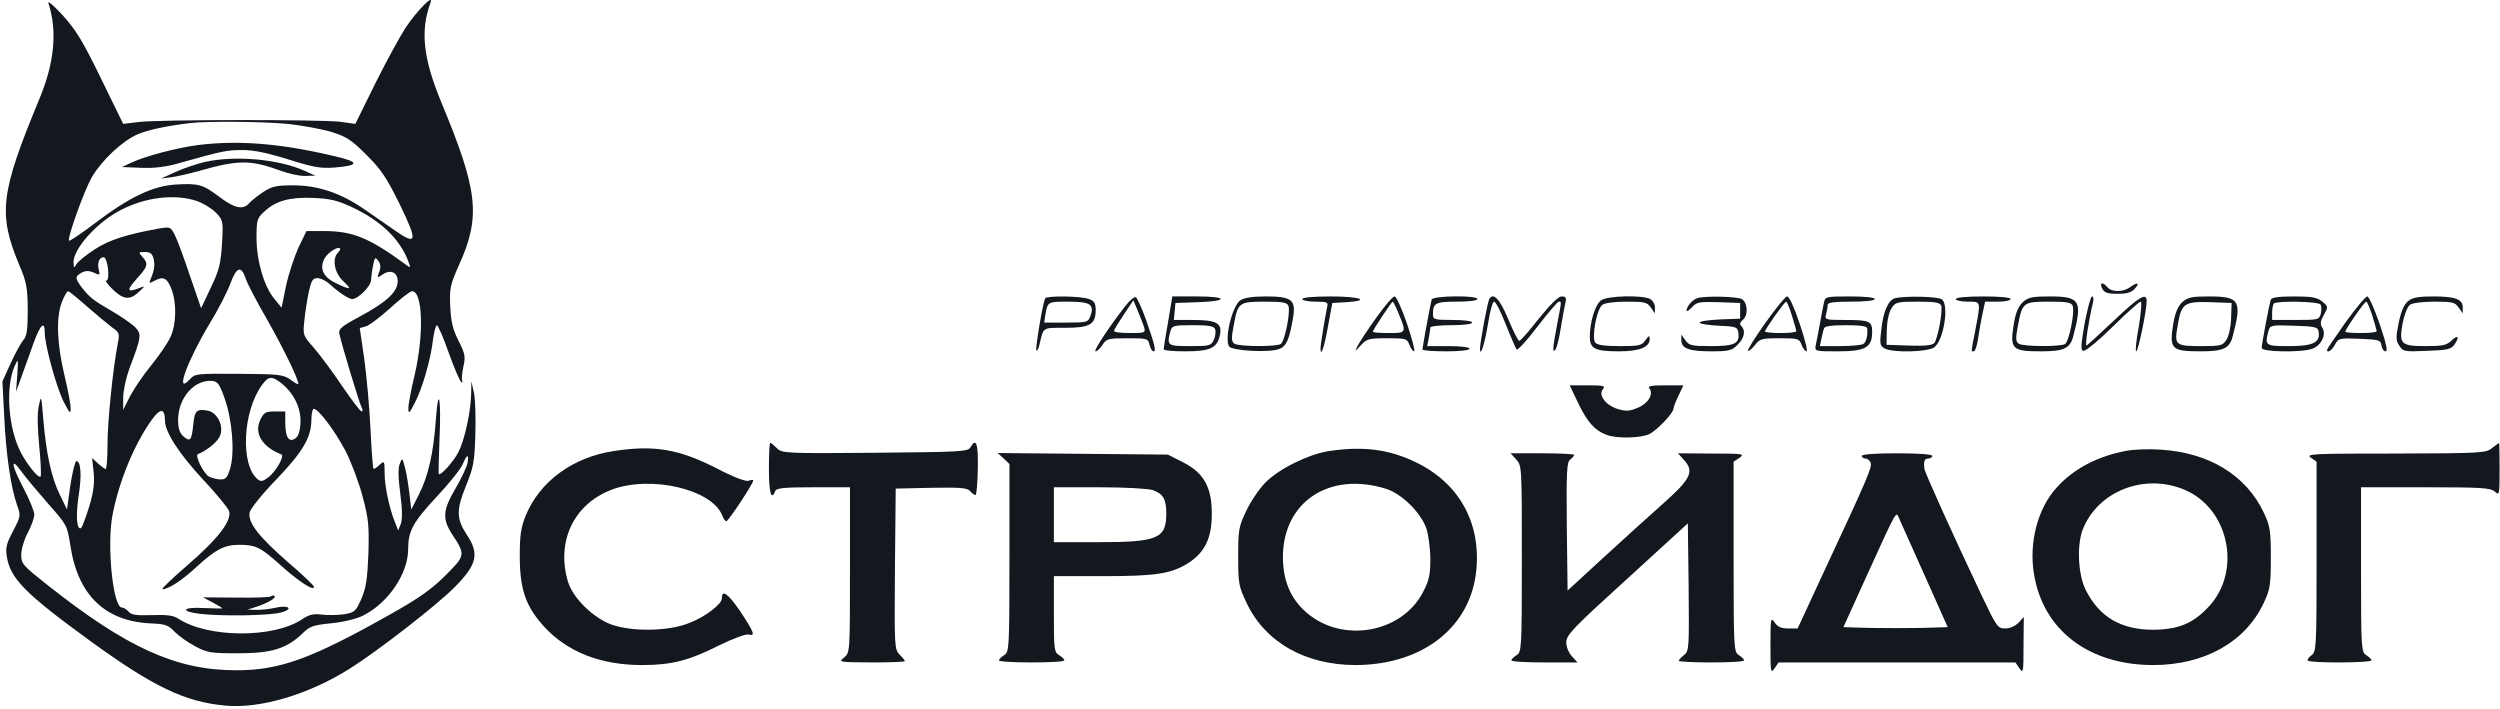
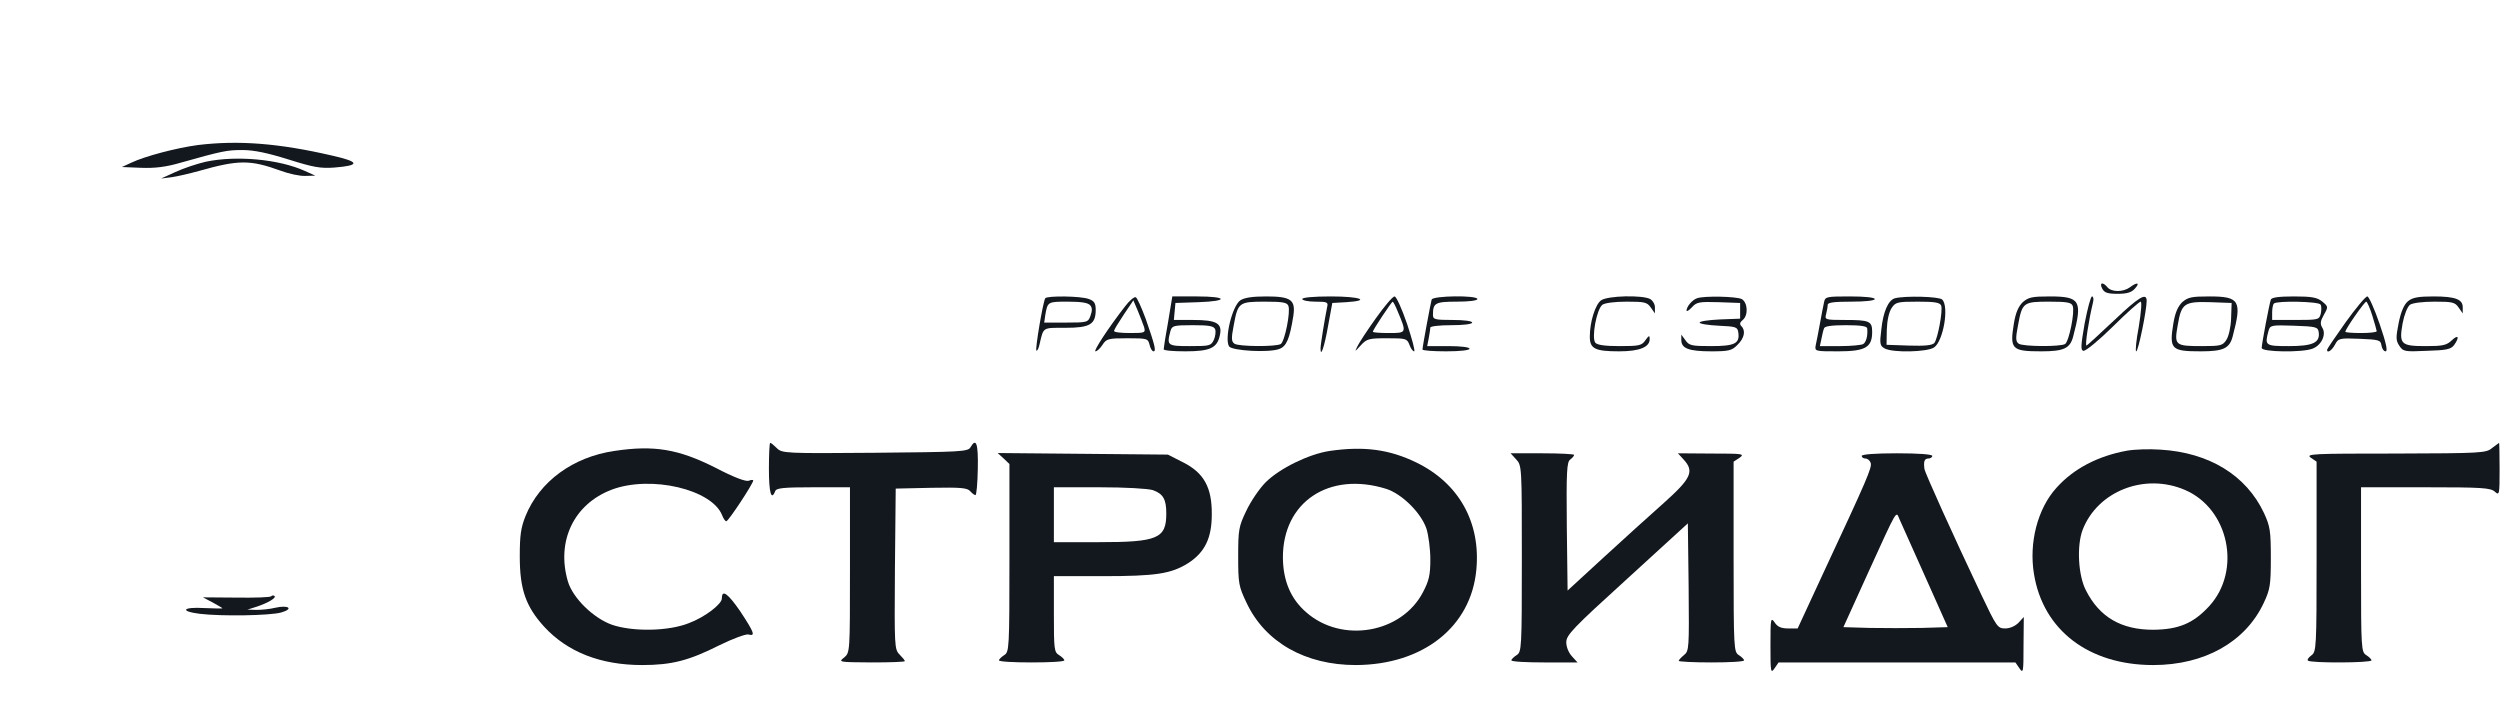
<svg xmlns="http://www.w3.org/2000/svg" width="751" height="213" viewBox="0 0 751 213" fill="none">
-   <path d="M14.543 0.933C17.292 9.415 16.349 18.996 11.716 29.991C0.171 57.87 -0.614 64.153 5.669 79.31C8.025 84.807 8.26 86.299 8.339 93.053C8.339 99.022 8.025 100.985 7.082 102.085C6.297 102.949 4.648 106.012 3.234 109.074L0.721 114.572L1.271 125.174C1.821 136.561 3.234 146.378 5.119 151.718C6.297 154.938 6.219 155.095 3.941 159.493C1.978 163.184 1.585 164.598 2.056 167.19C3.077 173.787 7.554 178.341 27.344 192.713C45.957 206.221 55.538 210.855 67.632 211.954C78.077 212.975 92.606 208.656 104.779 201.038C113.339 195.698 131.245 181.797 136.664 176.3C143.339 169.546 144.046 166.326 140.198 160.593C137.056 155.802 137.056 153.132 139.962 145.985C142.24 140.41 142.554 138.682 142.789 130.671C142.946 125.724 142.789 120.069 142.397 118.106L141.611 114.572L141.533 118.499C141.376 123.917 139.569 132.242 137.685 135.855C136.192 138.76 132.266 143.08 131.795 142.373C131.716 142.216 131.795 137.425 132.03 131.849C132.58 119.755 131.716 115.279 130.931 126.038C130.224 136.169 128.653 142.923 125.905 148.42L123.549 153.054L122.999 148.341C122.685 145.75 122.135 142.216 121.664 140.488C120.878 137.425 120.8 137.425 120.093 139.31C119.543 140.645 119.622 143.551 120.25 148.341C120.878 153.054 120.878 156.038 120.407 157.373L119.622 159.336L118.679 156.98C116.873 152.425 115.538 145.985 115.538 142.137C115.538 138.446 115.459 138.368 114.124 139.546C113.339 140.331 112.475 140.881 112.24 140.881C112.004 140.881 111.611 135.462 111.297 128.865C110.983 122.347 110.119 112.766 109.412 107.739L108.077 98.551L109.805 98.08C110.826 97.844 114.124 95.331 117.187 92.582C120.25 89.755 123.234 87.478 123.784 87.478C127.004 87.478 127.397 100.514 124.569 112.608C123.47 117.163 122.606 121.718 122.685 122.818C122.685 124.467 122.999 124.153 124.569 121.09C126.847 116.771 129.36 108.132 130.067 102.085C130.381 99.65 130.931 97.687 131.245 97.687C131.559 97.687 133.208 101.378 134.779 105.933C136.428 110.488 138.077 114.415 138.549 114.729C139.02 114.964 139.098 114.886 138.863 114.493C138.627 114.022 138.784 112.137 139.177 110.252C139.884 107.111 139.727 106.326 137.763 102.399C136.035 99.022 135.486 96.745 135.25 92.111C135.014 86.535 135.25 85.593 137.842 79.703C144.517 65.017 143.653 57.32 132.423 30.383C127.083 17.347 126.219 9.179 129.36 0.697C130.302 -1.894 125.276 3.21 121.899 8.237C120.25 10.75 116.166 18.21 112.789 24.964L106.742 37.216L102.266 36.587C96.533 35.881 47.37 35.881 41.48 36.666L37.004 37.216L30.328 23.551C24.988 12.556 22.789 8.943 18.863 4.624C16.192 1.718 14.308 0.069 14.543 0.933ZM86.402 37.216C90.8 37.687 96.768 38.786 99.596 39.65C104.151 41.064 105.643 42.085 110.119 46.561C114.517 50.959 116.166 53.394 120.172 61.561C125.59 72.713 125.276 73.891 118.444 69.101C116.166 67.53 112.083 64.703 109.255 62.739C102.423 58.027 95.512 55.671 88.051 55.671C83.025 55.671 81.69 55.985 79.02 57.713C77.292 58.891 75.407 60.383 74.779 61.09C73.051 63.132 70.46 62.582 65.983 59.205C60.878 55.357 59.7 55.043 52.789 55.436C45.957 55.828 38.732 59.284 28.522 67.059C24.439 70.121 20.983 72.478 20.747 72.32C20.119 71.614 25.224 57.399 27.58 53.237C30.564 48.132 36.768 42.32 41.323 40.357C44.465 39.022 49.883 37.844 57.03 36.98C62.292 36.352 78.941 36.509 86.402 37.216ZM59.151 60.383C61.114 61.09 63.706 62.661 64.883 63.917C67.004 66.116 67.082 66.352 66.69 73.263C66.297 79.388 65.826 81.195 63.313 86.457L60.407 92.582L57.03 82.766C55.224 77.347 53.182 71.849 52.475 70.514C51.219 68.08 51.14 68.08 47.449 68.708C37.946 70.436 32.763 72.085 28.444 74.912C25.852 76.561 23.418 78.603 22.946 79.388C22.239 80.645 22.161 80.567 22.082 78.76C22.082 74.677 29.151 66.745 36.219 63.132C43.679 59.205 52.554 58.184 59.151 60.383ZM105.643 62.19C114.281 66.195 120.093 71.771 122.606 78.368C123.47 80.645 123.391 80.645 121.664 79.31C110.905 71.457 105.957 69.415 97.397 69.415H92.056L89.7 74.284C88.444 77.032 86.716 82.216 85.931 85.828L84.596 92.425L82.397 89.755C79.334 86.064 77.056 78.368 77.056 71.457C77.056 66.273 77.213 65.567 79.255 63.682C82.711 60.383 86.795 59.205 93.941 59.441C99.124 59.676 101.245 60.148 105.643 62.19ZM101.559 75.855C99.674 77.739 100.459 81.98 103.051 84.415C105.957 87.085 105.407 87.242 100.852 85.043C97.082 83.237 95.904 80.645 97.475 77.661C98.418 75.933 101.402 73.97 102.109 74.598C102.344 74.834 102.03 75.383 101.559 75.855ZM46.114 77.661C46.585 79.624 46.428 80.959 45.25 83.865C44.7 85.121 44.779 85.2 46.271 84.415C49.02 82.923 50.119 83.394 51.454 86.692C53.103 90.855 53.025 97.294 51.219 101.221C50.433 102.949 47.842 106.797 45.329 109.86C42.894 112.844 40.067 117.085 38.967 119.205L37.004 123.132V119.441C37.004 117.399 37.868 113.472 38.889 110.645C42.58 100.985 42.658 100.279 40.302 98.001C39.124 96.98 36.062 94.86 33.47 93.368C27.894 90.148 26.952 89.362 24.596 86.378C22.475 83.551 22.475 83.08 24.517 81.902C25.774 81.273 26.716 81.273 28.208 81.902C29.936 82.766 30.093 82.687 29.7 81.116C29.151 79.074 29.779 77.268 31.114 77.268C32.37 77.268 33.156 84.336 31.899 84.336C31.507 84.336 32.449 85.593 34.098 87.163C37.318 90.148 39.203 90.226 42.109 87.32C43.679 85.828 43.679 85.828 41.402 86.692C38.103 87.949 38.025 87.085 41.245 83.551C44.465 80.017 44.622 79.153 42.737 77.111C41.559 75.776 41.559 75.697 43.522 75.697C45.093 75.697 45.721 76.169 46.114 77.661ZM113.889 81.745C113.261 83.551 113.261 83.551 114.831 82.53C117.266 80.802 119.465 81.745 119.465 84.493C119.465 87.713 116.009 90.855 107.92 95.174C102.501 98.08 101.637 98.865 101.952 100.279C102.816 104.205 107.92 120.933 108.548 122.19C109.02 122.975 109.02 123.603 108.627 123.603C108.234 123.603 105.643 120.148 102.737 115.907C99.91 111.666 96.062 106.561 94.255 104.441C91.035 100.828 90.957 100.671 91.428 96.273C91.664 93.839 92.292 89.912 92.763 87.635C93.549 84.258 93.941 83.551 95.355 83.551C96.297 83.551 97.946 84.336 99.046 85.357C101.873 87.949 104.779 89.834 105.8 89.834C107.606 89.834 111.454 85.907 111.454 84.179C111.533 83.158 111.768 81.195 112.083 79.703C112.554 77.268 112.711 77.111 113.653 78.368C114.36 79.388 114.439 80.331 113.889 81.745ZM73.915 83.944C74.386 85.357 77.292 90.933 80.355 96.195C85.067 104.519 89.622 113.786 89.622 115.357C89.622 115.593 88.601 115.043 87.344 114.101C85.145 112.53 84.046 112.373 71.794 112.294C58.836 112.216 58.601 112.216 56.873 114.101C52.475 118.734 56.323 108.289 62.92 97.294C65.59 92.975 68.418 87.399 69.281 84.964C71.166 80.017 72.501 79.703 73.915 83.944ZM26.088 92.032C28.994 94.546 32.37 97.373 33.627 98.315C35.904 99.886 35.983 100.2 35.355 103.341C33.941 110.567 32.292 126.666 32.292 133.577C32.292 137.582 32.056 140.881 31.742 140.881C31.428 140.881 30.407 140.095 29.465 139.232L27.658 137.582L28.13 141.823C28.444 145.043 28.13 147.713 26.794 152.19C25.774 155.488 24.674 158.394 24.36 158.629C23.025 159.415 22.711 154.781 23.653 148.734C24.596 142.687 24.281 138.525 22.946 138.525C22.554 138.525 21.768 141.823 21.14 145.75L20.119 153.054L17.92 148.499C15.407 143.394 13.836 136.09 12.973 125.567C12.423 118.577 12.344 118.577 11.637 122.033C11.166 124.31 11.245 128.551 11.794 134.127C12.266 138.839 12.423 142.923 12.187 143.158C11.559 143.786 8.26 139.703 6.297 136.012C2.449 128.629 1.585 116.3 4.412 109.938C5.512 107.582 5.512 107.661 5.198 112.608L4.805 117.713L6.376 113.394C7.24 111.038 8.889 106.483 9.988 103.341C12.109 97.451 13.444 96.116 13.444 99.965C13.444 103.656 17.056 116.771 19.255 120.933C20.904 124.074 21.219 124.467 21.219 122.818C21.297 121.718 20.433 117.163 19.334 112.608C17.056 103.027 16.821 95.174 18.627 90.619C19.334 88.891 20.119 87.478 20.433 87.478C20.747 87.478 23.261 89.519 26.088 92.032ZM84.91 115.436C88.522 118.499 90.564 122.975 90.25 127.294C90.093 129.729 89.543 131.221 88.601 131.771C86.716 132.949 85.695 131.3 85.695 126.902V123.603H82.554C79.727 123.603 79.255 123.917 78.156 126.195C76.271 130.2 78.863 134.362 84.517 136.483C85.617 136.875 82.868 141.745 80.512 143.472C78.941 144.65 78.313 144.729 77.371 143.944C72.187 139.624 72.894 123.76 78.627 115.75C80.669 112.844 81.768 112.844 84.91 115.436ZM67.475 119.677C69.753 126.038 70.538 135.619 69.203 140.488C68.339 143.472 67.868 144.022 66.297 144.022C65.276 144.022 63.706 143.629 62.763 143.158C61.114 142.216 58.444 136.797 59.465 136.404C61.664 135.619 65.041 133.027 65.904 131.3C67.475 128.472 65.512 123.996 62.449 123.368C59.072 122.739 58.444 123.368 58.051 127.608C57.58 132.321 57.109 132.87 55.067 131.064C53.967 130.043 53.496 128.629 53.496 126.195C53.496 119.598 58.287 114.022 63.706 114.415C65.355 114.572 65.983 115.357 67.475 119.677ZM49.569 126.43C49.569 129.807 53.889 136.404 60.957 144.022C64.962 148.263 68.496 152.582 68.81 153.525C69.753 156.352 65.355 162.006 56.402 169.703C51.768 173.708 48.313 177.006 48.784 177.006C50.59 177.006 54.596 174.415 58.993 170.331C64.727 165.069 67.397 163.656 71.873 163.656C76.821 163.656 78.391 164.441 84.36 169.86C89.622 174.572 94.334 177.713 94.334 176.3C94.334 175.907 90.878 172.608 86.638 168.996C77.606 161.143 74.308 156.823 75.014 153.839C75.329 152.739 78.863 148.263 83.025 144.022C91.035 135.619 93.47 131.457 93.549 126.116C93.549 124.31 93.863 122.818 94.255 122.818C95.669 122.818 100.538 129.336 103.758 135.383C105.486 138.76 107.842 144.964 108.941 149.205C110.747 155.959 110.905 157.923 110.669 166.326C110.355 174.022 109.962 176.614 108.548 179.912C106.821 183.76 106.507 183.996 103.208 184.546C101.323 184.781 98.339 184.86 96.611 184.624C94.098 184.31 92.842 184.624 90.721 186.038C82.24 191.771 62.37 191.692 53.496 185.802C52.004 184.86 50.041 184.624 45.564 184.781C40.931 184.938 39.438 184.703 38.653 183.76C38.025 183.054 37.161 182.504 36.611 182.504C33.941 182.504 32.056 163.97 33.784 154.781C35.747 144.493 40.381 133.341 45.643 126.038C48.234 122.504 49.491 122.582 49.569 126.43ZM140.433 139.153C140.198 140.331 138.549 143.786 136.821 146.771C132.973 153.289 132.816 155.881 135.878 160.593C139.884 166.64 139.805 166.876 133.836 172.844C129.674 177.006 125.905 179.677 117.109 184.624C93.549 197.896 84.046 201.352 71.009 201.352C52.946 201.352 38.182 194.677 14.072 175.593C6.847 169.86 6.376 169.389 6.376 166.64C6.376 165.069 7.24 162.085 8.339 160.043C9.438 158.001 10.302 155.567 10.302 154.546C10.302 153.603 8.889 150.148 7.161 146.849C3.391 139.703 2.999 136.875 6.454 141.666C7.789 143.551 11.48 147.87 14.543 151.404C20.119 157.687 20.198 157.844 21.14 163.891C23.418 178.97 31.742 186.823 45.8 187.294C49.648 187.451 50.669 187.844 52.475 189.807C53.732 191.064 56.48 193.027 58.601 194.127C62.213 196.09 63.313 196.247 71.559 196.247C81.69 196.247 86.166 194.834 90.957 190.2C93.077 188.08 94.177 187.766 99.674 187.216C103.365 186.823 107.292 185.881 109.177 184.86C116.638 181.09 122.606 172.294 122.606 164.991C122.606 159.493 124.02 156.902 131.402 148.97C135.014 145.122 138.47 140.802 139.02 139.389C140.276 136.404 140.983 136.247 140.433 139.153Z" fill="#13171E" />
  <path d="M59.386 43.577C53.025 44.441 43.679 46.875 39.517 48.839L36.611 50.174L42.344 50.409C46.507 50.566 49.805 50.174 54.124 48.917C66.69 45.383 68.103 45.069 72.816 45.069C76.271 45.069 80.355 45.933 86.638 47.896C94.098 50.252 96.297 50.645 100.46 50.331C108.313 49.703 108.077 48.603 99.674 46.718C83.732 43.027 71.559 42.085 59.386 43.577Z" fill="#13171E" />
  <path d="M61.742 48.603C59.072 49.231 55.067 50.567 52.711 51.666L48.391 53.629L51.533 53.237C53.261 53.001 56.952 52.137 59.779 51.352C71.716 47.975 75.171 47.975 84.281 51.273C86.794 52.216 90.093 52.923 91.742 52.844L94.727 52.766L91.585 51.352C83.81 47.818 70.931 46.64 61.742 48.603Z" fill="#13171E" />
  <path d="M81.454 179.127C81.219 179.441 76.428 179.598 70.931 179.519L60.957 179.441L63.941 181.012C65.512 181.875 66.847 182.661 66.847 182.739C66.847 182.818 64.412 182.818 61.349 182.661C54.91 182.268 53.81 183.603 60.014 184.389C66.533 185.174 81.061 184.938 84.439 183.996C88.365 182.896 86.716 181.64 82.632 182.582C81.061 182.975 78.549 183.211 77.056 183.211L74.308 183.132L77.056 182.268C80.59 181.09 83.025 179.598 82.475 179.048C82.24 178.813 81.768 178.813 81.454 179.127Z" fill="#13171E" />
  <path d="M631.507 86.692C632.135 87.949 633.156 88.263 636.141 88.263C638.889 88.263 640.303 87.87 641.324 86.692C642.973 84.886 642.031 84.65 639.832 86.3C637.79 87.792 634.334 87.792 633.078 86.3C631.664 84.572 630.565 84.886 631.507 86.692Z" fill="#13171E" />
  <path d="M313.994 89.598C313.287 90.776 310.931 104.834 311.324 105.305C311.559 105.54 312.03 104.677 312.266 103.499C313.523 98.158 313.051 98.472 320.041 98.472C327.423 98.472 329.151 97.451 329.151 93.053C329.151 91.09 328.68 90.383 327.109 89.834C324.753 88.891 314.465 88.813 313.994 89.598ZM327.502 91.719C328.13 92.425 328.13 93.368 327.58 94.86C326.873 96.823 326.638 96.902 320.277 96.902H313.68L313.994 94.703C314.701 90.619 314.701 90.619 320.748 90.619C324.753 90.619 326.873 90.933 327.502 91.719Z" fill="#13171E" />
  <path d="M338.025 91.954C332.842 98.629 328.365 105.541 329.072 105.541C329.543 105.541 330.486 104.677 331.192 103.577C332.37 101.771 332.92 101.614 338.653 101.614C344.622 101.614 344.857 101.692 345.329 103.577C345.564 104.677 346.114 105.541 346.507 105.541C347.371 105.541 346.978 103.813 344.151 95.724C342.894 92.347 341.559 89.362 341.166 89.284C340.695 89.127 339.281 90.305 338.025 91.954ZM343.679 98.237C344.151 99.965 343.994 100.043 339.439 100.043C336.768 100.043 334.648 99.808 334.648 99.415C334.648 99.101 335.983 96.902 337.554 94.546L340.46 90.226L341.795 93.368C342.501 95.096 343.365 97.294 343.679 98.237Z" fill="#13171E" />
  <path d="M350.905 96.666C350.119 100.907 349.57 104.598 349.57 104.912C349.57 105.305 352.475 105.541 356.088 105.541C363.549 105.541 365.669 104.52 366.454 100.671C367.24 97.137 365.512 96.116 358.365 96.116H352.632L352.868 93.525L353.104 91.012L360.015 90.776C369.203 90.462 368.81 89.048 359.543 89.048H352.161L350.905 96.666ZM365.041 98.944C365.276 99.572 365.119 100.986 364.648 102.085C363.784 103.891 363.392 103.97 357.423 103.97C350.669 103.97 350.433 103.813 351.611 99.415C352.083 97.844 352.554 97.687 358.287 97.687C363.235 97.687 364.648 97.923 365.041 98.944Z" fill="#13171E" />
  <path d="M372.58 90.226C370.146 91.954 367.79 101.692 369.203 104.048C370.067 105.383 381.219 106.012 384.282 104.834C386.481 104.048 387.423 101.771 388.523 94.86C389.229 90.069 387.816 89.048 380.355 89.048C376.114 89.048 373.758 89.441 372.58 90.226ZM387.03 91.876C387.737 93.682 385.931 102.556 384.753 103.341C383.339 104.205 372.187 104.127 370.852 103.263C369.91 102.635 369.831 101.692 370.617 97.687C371.873 90.855 372.187 90.619 379.962 90.619C385.303 90.619 386.638 90.855 387.03 91.876Z" fill="#13171E" />
  <path d="M391.193 89.834C391.193 90.226 392.999 90.619 395.119 90.619C398.81 90.619 399.046 90.776 398.653 92.347C397.947 95.802 396.69 103.499 396.69 104.677C396.69 107.582 397.868 104.127 398.968 97.844L400.224 91.012L404.386 90.776C412.004 90.305 408.627 89.048 399.831 89.048C394.57 89.048 391.193 89.362 391.193 89.834Z" fill="#13171E" />
  <path d="M413.339 95.567C410.748 99.179 408.235 103.027 407.763 104.048C406.9 105.776 406.9 105.776 408.784 103.734C410.591 101.771 411.219 101.614 416.716 101.614C422.292 101.614 422.685 101.692 423.392 103.577C423.784 104.677 424.413 105.541 424.805 105.541C425.198 105.541 424.177 101.849 422.685 97.294C421.114 92.74 419.465 89.048 418.915 89.048C418.366 89.048 415.853 92.033 413.339 95.567ZM419.858 93.525C422.606 100.043 422.606 100.043 417.188 100.043C414.517 100.043 412.397 99.886 412.397 99.65C412.397 99.101 418.051 90.619 418.366 90.619C418.523 90.619 419.229 91.954 419.858 93.525Z" fill="#13171E" />
  <path d="M430.067 89.991C429.753 91.09 427.318 104.127 427.318 104.991C427.318 105.305 430.538 105.541 434.386 105.541C438.549 105.541 441.454 105.226 441.454 104.755C441.454 104.284 438.784 103.97 435.093 103.97H428.732L429.203 101.535C429.439 100.2 429.674 98.787 429.674 98.394C429.674 98.001 432.502 97.687 435.957 97.687C439.648 97.687 442.24 97.373 442.24 96.902C442.24 96.431 439.727 96.116 436.35 96.116C431.088 96.116 430.46 95.959 430.46 94.624C430.46 91.012 431.088 90.619 437.606 90.619C441.219 90.619 443.811 90.305 443.811 89.834C443.811 88.656 430.46 88.813 430.067 89.991Z" fill="#13171E" />
-   <path d="M447.423 89.755C446.873 90.619 444.596 102.87 444.596 104.755C444.674 107.582 446.01 103.263 447.031 97.059C447.58 93.525 448.366 90.619 448.837 90.619C449.308 90.619 450.879 93.682 452.371 97.53C453.863 101.3 455.355 104.677 455.591 104.991C455.905 105.305 458.732 102.242 461.873 98.08C465.015 93.996 467.921 90.619 468.235 90.619C469.099 90.619 469.177 90.148 467.764 97.451C466.428 104.519 466.271 106.169 467.214 105.069C467.606 104.677 468.392 101.692 468.863 98.472C469.413 95.252 470.041 91.797 470.277 90.776C470.591 89.441 470.355 89.048 469.099 89.048C468.156 89.048 465.722 91.404 462.266 95.724C459.36 99.415 456.769 102.399 456.376 102.399C456.062 102.399 454.57 99.493 453.078 95.881C450.565 89.834 448.601 87.792 447.423 89.755Z" fill="#13171E" />
  <path d="M480.957 90.226C479.23 91.483 477.58 96.666 477.58 101.143C477.58 104.755 479.151 105.541 486.376 105.541C492.502 105.541 495.643 104.284 495.565 101.771C495.565 100.671 495.329 100.75 494.308 102.164C493.209 103.813 492.423 103.97 486.612 103.97C482.135 103.97 479.858 103.656 479.23 102.949C478.052 101.457 479.622 92.897 481.35 91.561C482.057 91.012 485.041 90.619 488.654 90.619C493.994 90.619 494.779 90.776 495.879 92.347L497.135 94.153V92.425C497.214 91.483 496.507 90.305 495.722 89.834C493.366 88.577 482.921 88.813 480.957 90.226Z" fill="#13171E" />
  <path d="M509.779 89.598C508.366 90.069 506.638 92.111 506.638 93.289C506.638 93.682 507.345 93.289 508.287 92.268C509.701 90.698 510.565 90.619 516.298 90.776L522.737 91.012V93.368V95.724L516.69 95.959C513.313 96.116 510.565 96.509 510.565 96.902C510.565 97.294 513.156 97.687 516.298 97.844C521.559 98.08 521.952 98.237 522.188 99.886C522.659 103.185 521.167 103.97 514.02 103.97C508.209 103.97 507.423 103.813 506.324 102.242L505.067 100.514V102.164C505.067 104.677 507.345 105.541 514.099 105.541C519.36 105.541 520.303 105.305 521.952 103.577C523.994 101.614 524.465 99.336 523.13 98.001C522.502 97.373 522.659 96.823 523.523 96.116C525.25 94.703 525.015 90.855 523.209 89.834C521.638 89.048 511.9 88.813 509.779 89.598Z" fill="#13171E" />
-   <path d="M530.277 97.059C527.214 101.378 524.858 105.148 525.093 105.383C525.329 105.619 526.193 104.834 527.135 103.734C528.627 101.771 529.177 101.614 534.596 101.614C540.093 101.614 540.486 101.692 541.193 103.577C541.586 104.677 542.292 105.541 542.685 105.541C543.078 105.541 542.214 101.849 540.643 97.294C539.072 92.582 537.502 89.048 536.874 89.048C536.324 89.048 533.418 92.661 530.277 97.059ZM538.287 94.781C538.994 97.137 539.622 99.258 539.622 99.493C539.622 99.808 537.502 100.043 534.91 100.043C532.319 100.043 530.198 99.808 530.198 99.572C530.198 98.944 536.01 90.698 536.559 90.619C536.795 90.619 537.58 92.504 538.287 94.781Z" fill="#13171E" />
  <path d="M547.947 90.776C547.711 91.797 547.161 94.703 546.69 97.294C546.219 99.886 545.669 102.792 545.434 103.734C545.119 105.541 545.277 105.541 552.188 105.541C560.355 105.541 562.397 104.363 562.397 99.729C562.397 96.431 561.612 96.116 553.994 96.116C548.261 96.116 548.104 96.038 548.575 94.31C548.811 93.368 549.046 92.111 549.046 91.561C549.046 90.855 551.01 90.619 556.114 90.619C560.277 90.619 563.182 90.305 563.182 89.834C563.182 89.362 560.198 89.048 555.722 89.048C548.653 89.048 548.261 89.127 547.947 90.776ZM560.905 98.629C561.14 100.828 560.591 102.792 559.727 103.342C559.256 103.656 556.114 103.97 552.737 103.97H546.69L547.161 101.771C547.397 100.593 547.711 99.179 547.947 98.629C548.104 98.001 550.146 97.687 554.544 97.687C559.02 97.687 560.826 98.001 560.905 98.629Z" fill="#13171E" />
  <path d="M569.23 89.598C567.266 90.148 565.696 93.603 565.146 99.022C564.596 103.342 564.753 103.891 566.167 104.677C568.601 106.012 578.968 105.776 581.01 104.362C583.758 102.478 585.565 92.111 583.444 89.991C582.502 89.048 572.292 88.813 569.23 89.598ZM583.13 91.797C583.68 93.289 582.109 101.692 581.088 103.027C580.46 103.734 578.261 103.97 573.47 103.813L566.717 103.577L566.795 99.101C566.874 96.352 567.423 93.839 568.209 92.582C569.387 90.776 569.936 90.619 576.062 90.619C581.167 90.619 582.737 90.855 583.13 91.797Z" fill="#13171E" />
-   <path d="M587.528 89.834C587.528 90.226 589.099 90.619 591.062 90.619C595.146 90.619 595.067 90.305 593.418 99.022C592.004 106.247 592.083 105.54 592.947 105.54C593.339 105.54 593.889 103.891 594.203 101.771C594.517 99.729 595.067 96.43 595.538 94.31L596.324 90.619H600.172C602.292 90.619 604.02 90.226 604.02 89.834C604.02 89.362 600.722 89.048 595.774 89.048C590.826 89.048 587.528 89.362 587.528 89.834Z" fill="#13171E" />
  <path d="M607.633 90.776C606.298 92.111 605.512 93.918 604.963 97.216C603.706 104.912 604.334 105.541 613.209 105.541C619.963 105.541 621.847 104.677 622.79 101.064C625.617 90.383 624.91 89.048 615.8 89.048C610.46 89.048 609.36 89.284 607.633 90.776ZM622.633 91.876C623.34 93.682 621.533 102.556 620.355 103.342C618.942 104.205 607.79 104.127 606.455 103.263C605.512 102.635 605.434 101.692 606.219 97.687C607.476 90.855 607.79 90.619 615.565 90.619C620.905 90.619 622.24 90.855 622.633 91.876Z" fill="#13171E" />
  <path d="M626.245 97.059C625.067 103.813 624.989 105.226 625.853 105.383C626.481 105.541 630.408 102.321 634.648 98.158C638.811 93.996 642.659 90.619 643.052 90.619C643.444 90.619 643.209 93.682 642.502 98.08C641.716 102.164 641.402 105.541 641.716 105.541C642.345 105.541 644.858 93.211 644.858 90.383C644.858 87.792 642.58 89.127 635.041 96.273C630.8 100.279 627.109 103.656 626.795 103.813C626.245 104.048 627.423 96.273 628.758 90.776C628.994 89.834 628.837 89.048 628.444 89.048C628.052 89.048 627.109 92.661 626.245 97.059Z" fill="#13171E" />
  <path d="M655.538 90.776C654.203 92.111 653.418 93.918 652.868 97.216C651.612 104.912 652.24 105.541 661.114 105.541C667.868 105.541 669.753 104.677 670.696 101.064C673.523 90.383 672.816 89.048 663.706 89.048C658.366 89.048 657.266 89.284 655.538 90.776ZM670.224 95.645C670.146 98.237 669.518 100.986 668.811 102.085C667.711 103.813 667.083 103.97 661.507 103.97C653.34 103.97 653.104 103.734 654.203 97.609C655.303 91.09 656.167 90.54 664.099 90.776L670.381 91.012L670.224 95.645Z" fill="#13171E" />
  <path d="M682.161 89.991C681.69 91.326 679.413 103.341 679.413 104.519C679.413 105.776 691.585 105.933 694.648 104.755C697.397 103.734 698.889 100.436 697.633 98.472C696.926 97.294 697.004 96.509 698.104 94.546C699.439 92.19 699.439 92.111 697.554 90.54C696.062 89.362 694.491 89.048 689.151 89.048C684.517 89.048 682.397 89.362 682.161 89.991ZM697.083 91.483C697.397 91.876 697.397 93.132 697.161 94.231C696.69 96.038 696.454 96.116 689.622 96.116H682.554V93.917C682.554 92.661 682.79 91.404 683.104 91.169C683.968 90.305 696.533 90.54 697.083 91.483ZM696.533 99.729C697.004 102.949 694.805 103.97 687.58 103.97C680.434 103.97 680.276 103.813 681.454 99.415C681.926 97.687 682.24 97.609 689.151 97.844C695.748 98.08 696.297 98.237 696.533 99.729Z" fill="#13171E" />
  <path d="M704.622 96.823C701.559 101.143 699.046 104.834 699.046 105.069C699.046 106.247 700.46 105.305 701.402 103.577C702.423 101.614 702.737 101.535 708.785 101.771C714.675 102.006 715.146 102.163 715.381 103.734C715.539 104.755 716.088 105.54 716.638 105.54C717.345 105.54 716.795 103.027 714.832 97.294C713.261 92.739 711.612 89.048 711.141 89.048C710.591 89.048 707.685 92.582 704.622 96.823ZM712.633 94.781C713.34 97.137 713.968 99.258 713.968 99.493C713.968 99.807 711.847 100.043 709.256 100.043C706.664 100.043 704.544 99.886 704.544 99.65C704.544 98.865 710.277 90.619 710.827 90.619C711.062 90.619 711.926 92.504 712.633 94.781Z" fill="#13171E" />
  <path d="M723.392 90.462C722.214 91.404 721.272 93.525 720.565 96.98C719.701 101.378 719.701 102.242 720.722 103.813C721.9 105.619 722.293 105.697 729.046 105.383C734.937 105.226 736.272 104.912 737.214 103.656C738.942 101.221 738.471 100.357 736.507 102.242C734.937 103.734 733.759 103.97 728.732 103.97C721.193 103.97 720.643 103.42 721.743 97.137C722.214 94.624 723.156 92.19 723.942 91.561C724.727 91.012 727.711 90.619 731.324 90.619C736.664 90.619 737.45 90.776 738.549 92.347L739.806 94.153V92.425C739.884 89.912 737.607 89.048 731.01 89.048C726.533 89.048 724.727 89.362 723.392 90.462Z" fill="#13171E" />
-   <path d="M474.046 121.012C476.795 126.745 479.072 129.336 482.528 130.593C485.669 131.849 492.973 131.614 495.565 130.357C497.921 129.101 502.711 124.074 502.711 122.739C502.711 122.347 503.418 120.54 504.203 118.891L505.696 115.75H500.198C495.879 115.75 494.858 115.985 495.486 116.692C496.821 118.42 495.093 121.247 491.952 122.504C489.596 123.525 488.497 123.603 486.062 122.896C482.371 121.797 480.015 118.656 481.507 116.928C482.371 115.907 481.743 115.75 477.031 115.75H471.533L474.046 121.012Z" fill="#13171E" />
  <path d="M230.983 140.881C230.983 148.027 231.69 150.54 232.868 147.556C233.182 146.614 235.224 146.378 244.334 146.378H255.329V171.195C255.329 195.933 255.329 196.012 253.601 197.504C251.795 198.917 251.873 198.917 261.847 198.996C267.344 198.996 271.821 198.839 271.821 198.603C271.821 198.368 271.114 197.504 270.25 196.64C268.68 195.069 268.68 194.205 268.837 170.881L269.072 146.771L279.753 146.535C288.549 146.378 290.591 146.535 291.454 147.556C292.004 148.184 292.711 148.734 293.025 148.734C293.339 148.734 293.653 145.2 293.732 140.881C293.889 133.184 293.261 131.378 291.533 134.362C290.826 135.697 288.47 135.776 262.868 136.012C235.695 136.247 234.91 136.169 233.339 134.598C232.475 133.734 231.611 133.027 231.376 133.027C231.14 133.027 230.983 136.561 230.983 140.881Z" fill="#13171E" />
  <path d="M748.601 134.598C746.874 136.09 745.46 136.169 719.544 136.247C694.649 136.247 692.528 136.326 694.177 137.504L695.905 138.682V167.268C695.905 194.834 695.827 195.776 694.334 196.876C693.471 197.504 692.999 198.211 693.313 198.446C694.02 199.232 712.397 199.153 712.397 198.368C712.397 198.054 711.69 197.347 710.827 196.797C709.334 195.855 709.256 194.991 709.256 171.116V146.378H728.654C745.539 146.378 748.209 146.535 749.465 147.713C750.8 148.891 750.879 148.656 750.879 141.038C750.879 136.64 750.8 133.027 750.722 133.027C750.565 133.106 749.622 133.813 748.601 134.598Z" fill="#13171E" />
  <path d="M184.569 135.462C172.161 137.268 162.109 144.572 157.868 155.017C156.454 158.551 156.14 160.828 156.14 167.19C156.14 177.006 157.946 182.19 163.444 188.237C170.433 195.855 180.407 199.781 192.894 199.781C201.768 199.781 206.952 198.446 216.14 193.813C220.145 191.849 223.994 190.436 224.779 190.593C227.056 191.221 226.585 190.043 222.344 183.603C218.653 178.263 216.847 176.928 216.847 179.755C216.847 181.483 211.742 185.41 206.873 187.216C200.747 189.65 190.067 189.807 183.863 187.687C178.287 185.724 172.083 179.677 170.59 174.65C167.056 162.556 172.397 151.404 183.784 147.085C195.564 142.687 213.863 147.006 216.926 154.781C217.318 155.802 217.868 156.588 218.182 156.588C218.81 156.588 226.271 145.279 226.271 144.336C226.271 144.101 225.643 144.101 224.936 144.415C223.994 144.729 220.46 143.394 214.884 140.488C203.81 134.912 196.507 133.656 184.569 135.462Z" fill="#13171E" />
  <path d="M399.439 135.462C393.156 136.404 384.36 140.724 380.198 144.886C378.313 146.771 375.721 150.619 374.386 153.446C372.109 158.158 371.952 159.179 371.952 167.19C371.952 175.279 372.109 176.142 374.465 181.09C380.041 192.949 392.135 199.781 407.292 199.781C427.475 199.703 441.926 188.315 443.496 171.116C444.831 156.902 438.234 145.122 425.433 138.917C417.344 134.991 409.727 133.97 399.439 135.462ZM416.402 146.849C421.114 148.341 426.847 153.996 428.496 158.786C429.124 160.75 429.674 164.912 429.674 168.053C429.674 172.687 429.282 174.415 427.475 177.87C421.035 190.279 403.051 193.341 392.371 183.917C387.737 179.912 385.46 174.493 385.381 167.582C385.302 150.776 399.282 141.509 416.402 146.849Z" fill="#13171E" />
  <path d="M638.968 135.383C630.25 136.954 622.868 140.802 617.764 146.535C612.109 152.739 609.439 163.027 611.01 172.451C613.758 189.336 627.502 199.781 646.821 199.781C662.214 199.781 674.544 192.87 680.041 181.09C681.926 177.085 682.161 175.75 682.161 167.582C682.161 159.493 681.926 158.08 680.12 154.153C674.779 142.765 663.627 135.933 648.942 135.069C645.643 134.834 641.167 134.991 638.968 135.383ZM656.324 147.163C669.596 152.818 673.444 171.43 663.627 182.111C658.837 187.294 654.439 189.101 646.821 189.179C637.24 189.179 630.722 185.41 626.638 177.399C624.282 172.923 623.811 163.97 625.617 159.179C630.093 147.556 644.229 141.98 656.324 147.163Z" fill="#13171E" />
  <path d="M301.507 137.739L303.234 139.388V167.582C303.234 194.991 303.156 195.854 301.664 196.797C300.8 197.347 300.093 198.053 300.093 198.368C300.093 198.76 304.491 198.996 309.91 198.996C315.329 198.996 319.727 198.76 319.727 198.368C319.727 198.053 319.02 197.347 318.156 196.797C316.664 195.933 316.585 194.991 316.585 184.467V173.08H331.114C347.371 173.08 351.769 172.373 356.952 169.153C361.899 165.933 364.02 161.692 364.02 154.546C364.098 146.457 361.664 142.059 355.46 138.917L350.826 136.561L325.303 136.326L299.7 136.09L301.507 137.739ZM346.35 147.242C349.413 148.341 350.355 149.991 350.355 154.231C350.355 161.771 347.842 162.87 329.936 162.87H316.585V154.624V146.378H330.25C338.104 146.378 344.858 146.771 346.35 147.242Z" fill="#13171E" />
  <path d="M455.434 137.975C457.161 139.781 457.161 140.174 457.161 167.818C457.161 194.991 457.083 195.854 455.591 196.797C454.727 197.347 454.02 198.053 454.02 198.368C454.02 198.76 458.496 198.996 463.994 198.996H473.889L472.24 197.19C471.219 196.09 470.512 194.362 470.512 192.949C470.512 190.75 472.476 188.708 488.811 173.865L507.031 157.216L507.266 176.378C507.423 194.755 507.423 195.54 505.853 196.797C504.989 197.504 504.282 198.289 504.282 198.525C504.282 198.76 508.68 198.996 514.099 198.996C519.517 198.996 523.915 198.76 523.915 198.368C523.915 198.053 523.209 197.347 522.345 196.797C520.853 195.854 520.774 194.991 520.774 167.268V138.682L522.58 137.504C524.151 136.326 523.601 136.247 514.177 136.247L504.046 136.169L505.695 137.975C509.072 141.587 508.051 143.708 499.805 151.09C495.643 154.781 487.476 162.163 481.585 167.582L470.905 177.399L470.669 158.158C470.512 141.666 470.669 138.76 471.69 138.053C472.318 137.582 472.868 136.954 472.868 136.64C472.868 136.404 468.549 136.169 463.287 136.169H453.784L455.434 137.975Z" fill="#13171E" />
  <path d="M559.256 136.954C559.256 137.347 559.727 137.739 560.355 137.739C560.983 137.739 561.69 138.289 561.926 138.996C562.475 140.331 560.983 143.708 547.397 172.844L540.015 188.786H537.187C535.067 188.786 533.968 188.315 533.104 186.98C531.926 185.331 531.847 185.802 531.847 193.891C531.847 201.98 531.926 202.451 533.104 200.724L534.282 198.996H569.858H605.434L606.612 200.724C607.79 202.451 607.868 201.98 607.868 193.97L607.947 185.331L606.376 187.059C605.355 188.08 603.784 188.786 602.371 188.786C600.093 188.786 599.779 188.315 595.224 178.734C586.664 160.671 578.261 142.059 578.104 140.881C577.79 138.603 578.104 137.739 579.282 137.739C579.91 137.739 580.46 137.347 580.46 136.954C580.46 136.483 576.376 136.169 569.858 136.169C563.339 136.169 559.256 136.483 559.256 136.954ZM578.261 173.08L585.093 188.394L577.318 188.629C572.999 188.708 565.931 188.708 561.612 188.629L553.758 188.394L561.14 172.137C570.093 152.504 569.544 153.446 570.564 155.881C571.036 156.902 574.491 164.676 578.261 173.08Z" fill="#13171E" />
</svg>